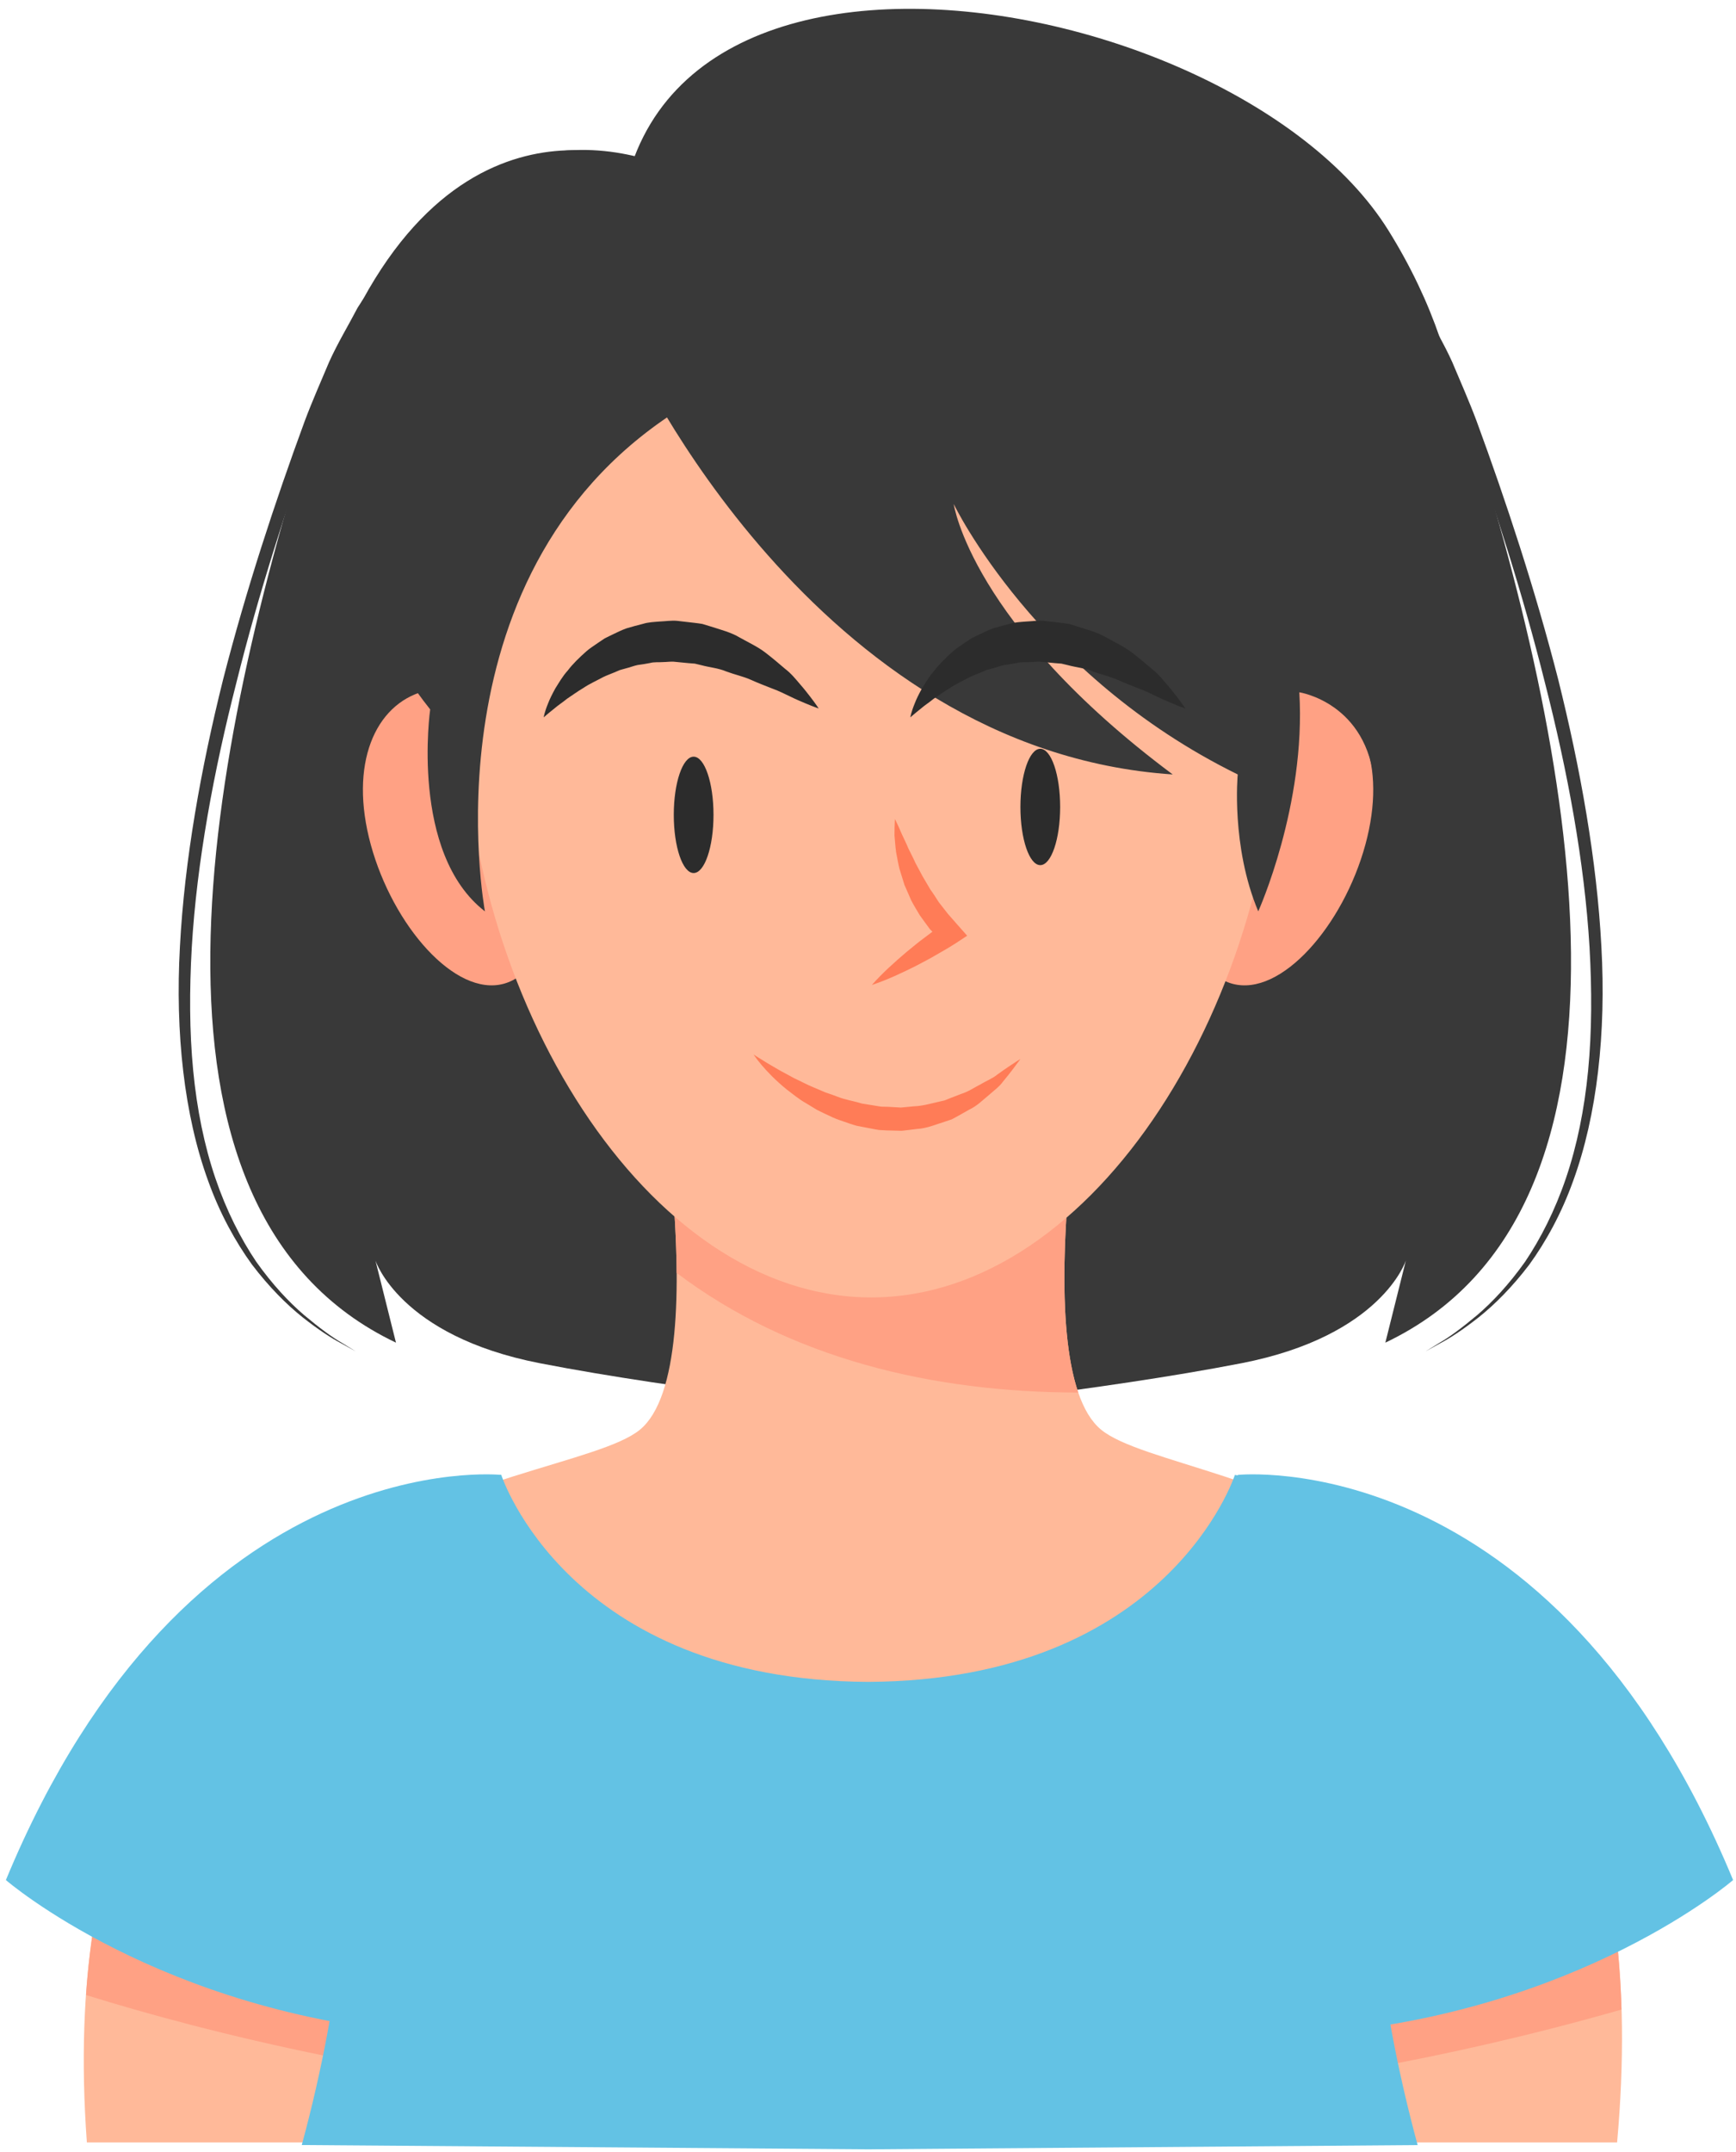
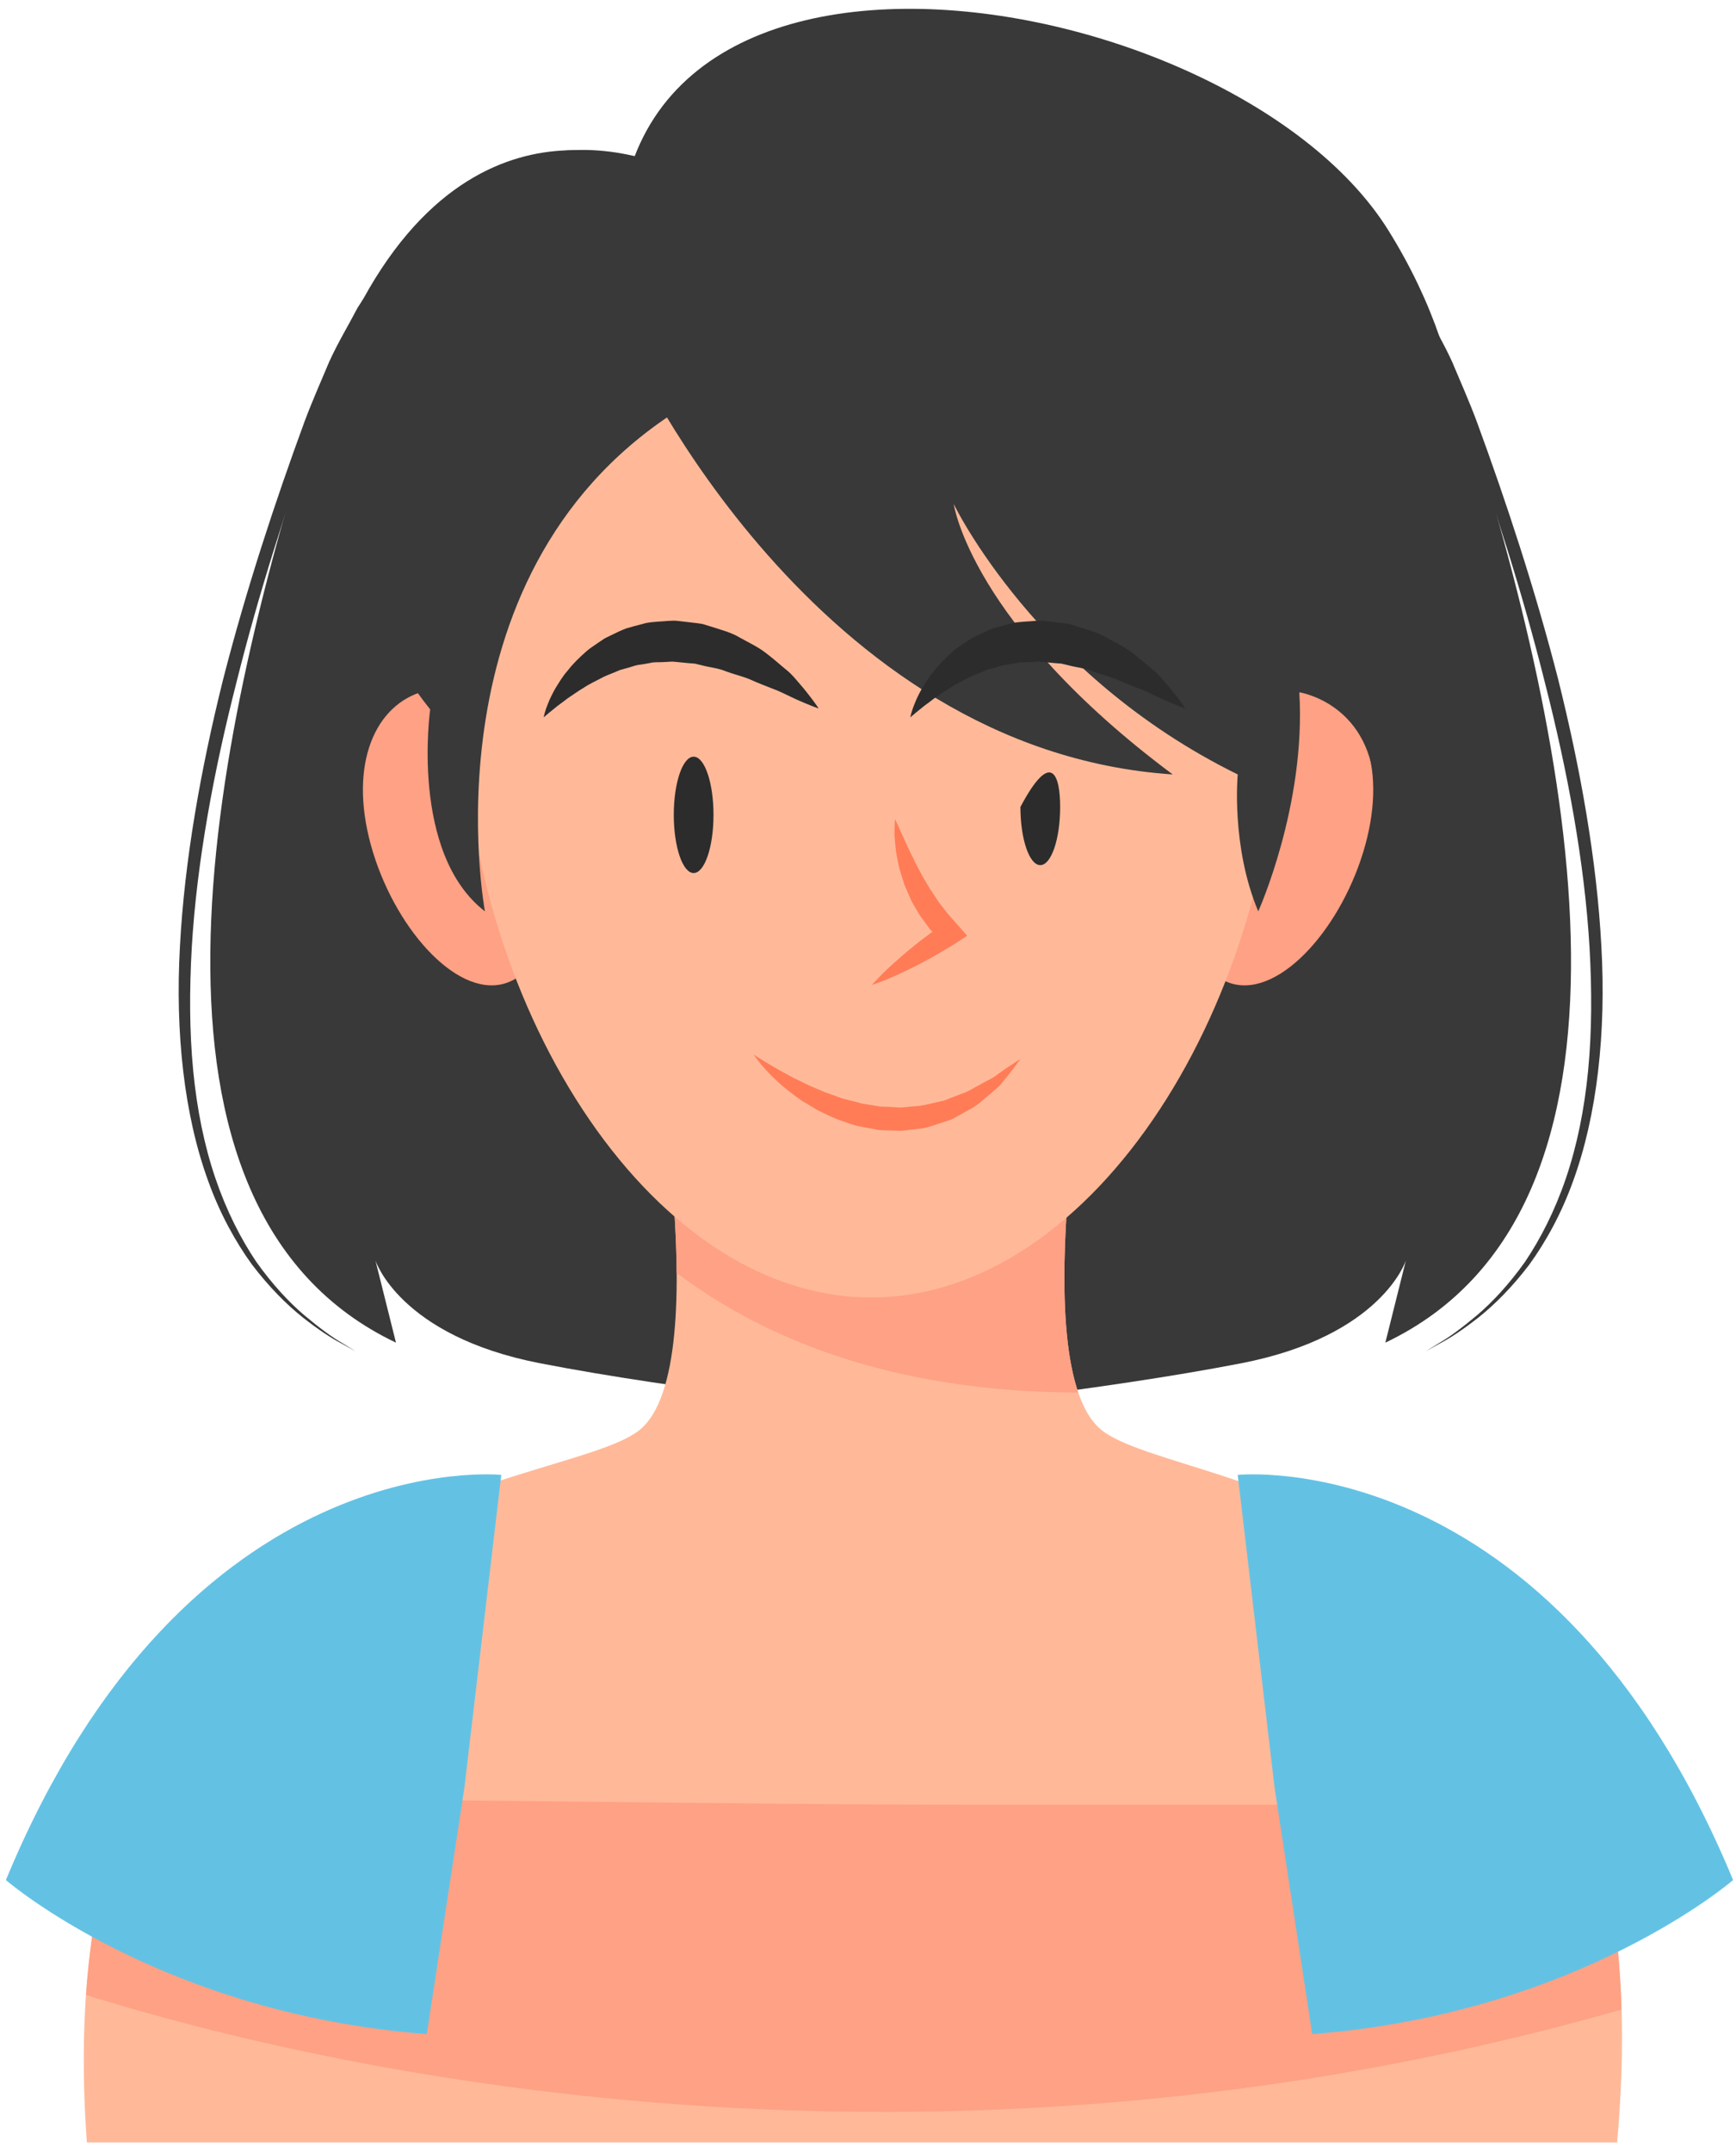
<svg xmlns="http://www.w3.org/2000/svg" width="184" height="228" viewBox="0 0 184 228" fill="none">
  <path d="M67.719 17.137C67.719 17.137 45.233 7.344 33.627 43.248C22.021 79.154 12.229 128.115 41.969 142.259L39.794 133.555C39.794 133.555 42.332 141.534 57.202 144.435C72.071 147.336 93.106 149.512 93.106 149.512L67.719 17.137Z" fill="#393939" />
  <path d="M68.298 19.155C68.298 19.155 67.744 18.891 66.643 18.593C65.551 18.281 63.906 17.916 61.787 17.852C60.73 17.76 59.562 17.895 58.294 17.981C57.047 18.237 55.676 18.411 54.308 18.96C52.89 19.347 51.536 20.159 50.082 20.897C48.747 21.856 47.251 22.729 45.987 24.032C45.655 24.336 45.319 24.643 44.98 24.953L44.471 25.421L44.02 25.959C43.416 26.676 42.8 27.408 42.175 28.151C41.504 28.859 41.044 29.755 40.468 30.576C39.924 31.423 39.336 32.257 38.807 33.145C37.89 35.007 36.811 36.848 35.959 38.852C35.17 40.888 34.254 42.912 33.476 45.049C30.39 53.629 27.41 62.893 25.059 72.316C22.655 81.717 20.867 91.297 20.327 100.364C20.07 104.893 20.076 109.288 20.476 113.421C20.872 117.552 21.664 121.417 22.83 124.841C23.994 128.265 25.512 131.24 27.155 133.683C28.859 136.083 30.628 137.971 32.243 139.347C33.864 140.707 35.22 141.7 36.21 142.264C37.182 142.863 37.7 143.181 37.7 143.181C37.7 143.181 37.168 142.885 36.17 142.332C35.155 141.805 33.739 140.889 32.062 139.563C30.387 138.228 28.53 136.38 26.715 133.996C24.958 131.573 23.303 128.587 22.059 125.112C19.527 118.167 18.56 109.457 19.071 100.293C19.556 91.112 21.291 81.44 23.655 71.961C26.084 62.492 29.142 53.205 32.295 44.623C33.099 42.476 34.024 40.4 34.88 38.361C35.788 36.343 36.928 34.48 37.9 32.609C38.459 31.713 39.079 30.868 39.651 30.016C40.259 29.187 40.744 28.289 41.447 27.572C42.106 26.823 42.751 26.085 43.386 25.363L43.859 24.824L44.392 24.351C44.748 24.039 45.099 23.729 45.447 23.424C46.774 22.121 48.328 21.229 49.732 20.297C51.26 19.58 52.672 18.8 54.144 18.448C55.563 17.935 56.974 17.801 58.248 17.585C59.546 17.539 60.732 17.443 61.803 17.572C63.947 17.699 65.583 18.163 66.666 18.519C67.758 18.867 68.298 19.155 68.298 19.155Z" fill="#393939" />
  <path d="M121.084 17.137C121.084 17.137 143.57 7.344 155.176 43.248C166.782 79.154 176.574 128.115 146.834 142.259L149.01 133.555C149.01 133.555 146.471 141.534 131.602 144.435C116.732 147.336 95.698 149.512 95.698 149.512L121.084 17.137Z" fill="#393939" />
  <path d="M120.505 19.155C120.505 19.155 121.047 18.867 122.137 18.519C123.22 18.163 124.856 17.699 127 17.572C128.071 17.443 129.257 17.539 130.555 17.585C131.829 17.801 133.24 17.935 134.659 18.448C136.131 18.8 137.543 19.58 139.071 20.297C140.475 21.229 142.029 22.121 143.356 23.424C143.704 23.729 144.055 24.039 144.411 24.351L144.944 24.824L145.417 25.363C146.052 26.085 146.697 26.823 147.356 27.572C148.059 28.289 148.544 29.187 149.152 30.016C149.724 30.868 150.344 31.713 150.903 32.609C151.875 34.48 153.015 36.343 153.923 38.361C154.779 40.4 155.704 42.476 156.508 44.623C159.661 53.205 162.719 62.492 165.148 71.961C167.512 81.44 169.247 91.112 169.732 100.293C170.243 109.457 169.276 118.167 166.744 125.112C165.5 128.587 163.845 131.573 162.088 133.996C160.273 136.38 158.416 138.228 156.741 139.563C155.064 140.889 153.648 141.805 152.633 142.332C151.635 142.885 151.103 143.181 151.103 143.181C151.103 143.181 151.621 142.863 152.593 142.264C153.583 141.7 154.939 140.707 156.56 139.347C158.175 137.971 159.944 136.083 161.648 133.683C163.291 131.24 164.809 128.265 165.973 124.841C167.139 121.417 167.931 117.552 168.327 113.421C168.727 109.288 168.732 104.893 168.476 100.364C167.936 91.297 166.148 81.717 163.744 72.316C161.393 62.893 158.413 53.629 155.327 45.049C154.549 42.912 153.633 40.888 152.844 38.852C151.992 36.848 150.913 35.007 149.996 33.145C149.467 32.257 148.879 31.423 148.335 30.576C147.759 29.755 147.299 28.859 146.628 28.151C146.003 27.408 145.387 26.676 144.783 25.959L144.332 25.421L143.823 24.953C143.484 24.643 143.148 24.336 142.816 24.032C141.552 22.729 140.056 21.856 138.721 20.897C137.267 20.159 135.913 19.347 134.495 18.96C133.127 18.411 131.756 18.237 130.509 17.981C129.241 17.895 128.073 17.76 127.016 17.852C124.897 17.916 123.252 18.281 122.16 18.593C121.059 18.891 120.505 19.155 120.505 19.155Z" fill="#393939" />
  <path d="M116.717 151.489C108.301 144.595 116.115 105.105 116.115 105.105H68.421C68.421 105.105 76.237 144.595 67.819 151.489C59.403 158.384 4.13 157.552 9.207 227.004H171.398C177.67 157.371 125.133 158.384 116.717 151.489Z" fill="#FFB999" />
  <path d="M114.286 147.546C110.123 135.389 116.115 105.105 116.115 105.105H68.421C68.421 105.105 71.639 121.387 71.717 134.869C83.725 143.938 98.811 147.529 114.286 147.546Z" fill="#FFA184" />
  <path d="M105.099 191.22C74.626 191.22 44.011 190.478 13.476 190.628C11.233 196.472 9.677 203.308 9.118 211.38C33.938 219.11 97.857 234.078 171.865 212.922C171.619 204.455 170.335 197.306 168.323 191.22H105.099Z" fill="#FFA184" />
-   <path d="M149.255 163.115C144.131 160.712 138.069 157.396 130.887 156.272C130.887 156.272 123.856 178.031 92.008 178.203C60.16 178.031 53.129 156.272 53.129 156.272C45.203 157.374 38.581 160.779 33.055 163.348C35.788 172.535 40.768 194.926 31.984 227.275L91.635 227.724V227.73L92.008 227.727L92.381 227.73V227.724L150.257 227.279C141.397 194.656 146.537 172.13 149.255 163.115Z" fill="#63C2E4" />
  <path d="M49.222 189.407L53.13 156.272C53.13 156.272 19.845 152.776 0.624 199.199C0.624 199.199 16.944 213.343 45.233 215.519L49.222 189.407Z" fill="#63C2E4" />
  <path d="M135.094 189.407L131.186 156.272C131.186 156.272 164.472 152.776 183.693 199.199C183.693 199.199 167.373 213.343 139.084 215.519L135.094 189.407Z" fill="#63C2E4" />
  <path d="M39.301 89.501C41.64 98.059 48.222 105.647 53.398 104.232C58.574 102.817 60.384 92.936 58.045 84.379C55.706 75.821 50.106 71.828 44.93 73.243C39.754 74.657 36.962 80.944 39.301 89.501Z" fill="#FFA184" />
  <path d="M144.715 89.501C142.377 98.059 135.794 105.647 130.618 104.232C125.442 102.817 123.633 92.936 125.971 84.379C128.31 75.821 133.91 71.828 139.086 73.243C144.262 74.657 147.054 80.944 144.715 89.501Z" fill="#FFA184" />
  <path d="M49.084 74.16C49.084 105.489 68.448 137.468 92.335 137.468C116.22 137.468 135.584 105.489 135.584 74.16C135.584 42.831 116.22 24.015 92.335 24.015C68.448 24.015 49.084 42.831 49.084 74.16Z" fill="#FFB999" />
  <path d="M66.993 37.446C66.993 37.446 86.215 79.517 124.296 82.055C102.899 66.097 101.085 53.403 101.085 53.403C101.085 53.403 109.789 71.538 131.187 82.055C131.187 82.055 130.461 89.671 133.363 96.562C133.363 96.562 138.44 85.319 137.715 73.351C137.715 73.351 144.968 74.439 145.693 83.143C145.693 83.143 166.367 55.217 147.144 24.39C129.859 -3.331 54.3 -14.779 66.993 37.446Z" fill="#393939" />
  <path d="M76.786 20.763C76.786 20.763 59.799 8.058 44.87 23.664C36.891 32.006 30 55.58 45.595 75.164C45.595 75.164 43.419 90.396 51.399 96.562C51.399 96.562 44.507 59.932 72.796 42.886C101.084 25.84 76.786 20.763 76.786 20.763Z" fill="#393939" />
  <path d="M94.854 86.776C95.12 87.302 95.356 87.836 95.582 88.37C95.817 88.89 96.076 89.396 96.284 89.906C96.528 90.412 96.798 90.902 97.014 91.406L97.79 92.856L98.612 94.253C98.932 94.686 99.21 95.141 99.501 95.588L100.48 96.84L101.525 98.028L102.509 99.145L101.344 99.912C100.654 100.365 99.93 100.766 99.216 101.182C98.508 101.609 97.76 101.974 97.029 102.368C95.541 103.11 94.032 103.821 92.41 104.362C93.542 103.081 94.788 101.97 96.053 100.892C96.7 100.373 97.329 99.828 97.998 99.344C98.661 98.849 99.314 98.338 100.001 97.882L99.821 99.765L98.554 98.438C98.186 97.953 97.837 97.454 97.48 96.962C97.172 96.441 96.853 95.926 96.576 95.39L95.856 93.74L95.329 92.032C95.186 91.457 95.096 90.868 94.98 90.293C94.897 89.704 94.864 89.108 94.808 88.528C94.808 87.948 94.817 87.365 94.854 86.776Z" fill="#FF7C57" />
  <path d="M79.874 111.729C79.874 111.729 80.297 112.018 81.052 112.47C81.419 112.709 81.889 112.962 82.407 113.274C82.927 113.582 83.54 113.882 84.179 114.243C84.851 114.547 85.54 114.938 86.314 115.247C86.695 115.408 87.087 115.575 87.487 115.745C87.901 115.875 88.311 116.035 88.731 116.186C89.559 116.53 90.478 116.647 91.358 116.927C91.811 116.999 92.268 117.074 92.727 117.147C92.956 117.182 93.184 117.228 93.415 117.255L94.108 117.27L95.491 117.349C95.947 117.305 96.403 117.262 96.853 117.219C97.767 117.188 98.628 116.931 99.481 116.74L100.116 116.595C100.315 116.51 100.512 116.429 100.711 116.354C101.108 116.201 101.498 116.051 101.878 115.904C102.664 115.659 103.306 115.203 103.955 114.875C104.576 114.503 105.227 114.255 105.687 113.869C106.17 113.513 106.611 113.219 106.975 112.97C107.706 112.479 108.15 112.206 108.15 112.206C108.15 112.206 107.864 112.619 107.32 113.33C107.047 113.682 106.715 114.118 106.308 114.599C105.939 115.122 105.363 115.541 104.776 116.057C104.171 116.548 103.566 117.176 102.739 117.566C102.342 117.791 101.932 118.02 101.515 118.256C101.306 118.376 101.091 118.492 100.872 118.603L100.164 118.839C99.207 119.133 98.234 119.568 97.162 119.62C96.633 119.684 96.102 119.762 95.566 119.812L93.951 119.77L93.144 119.725C92.879 119.687 92.618 119.628 92.355 119.58C91.832 119.479 91.311 119.379 90.795 119.279C90.29 119.142 89.802 118.962 89.319 118.794C88.832 118.634 88.362 118.458 87.921 118.232C87.476 118.022 87.034 117.827 86.615 117.608C86.212 117.364 85.817 117.124 85.435 116.892C84.653 116.456 84.012 115.898 83.391 115.44C80.981 113.48 79.874 111.729 79.874 111.729Z" fill="#FF7C57" />
  <path d="M96.487 76.007C96.487 76.007 96.574 75.445 96.95 74.539C97.123 74.075 97.39 73.544 97.723 72.937C98.091 72.363 98.475 71.663 99.054 71.028C99.575 70.336 100.255 69.683 101.013 69.009C101.39 68.671 101.843 68.408 102.278 68.092C102.502 67.941 102.729 67.789 102.957 67.636C103.206 67.515 103.455 67.392 103.709 67.268C104.219 67.028 104.735 66.759 105.289 66.569C105.85 66.404 106.425 66.243 107.01 66.1C107.59 65.919 108.195 65.9 108.801 65.851C109.405 65.828 110.022 65.724 110.622 65.78L112.415 65.987C112.713 66.024 113.011 66.056 113.303 66.109L114.142 66.364C115.243 66.72 116.371 67.001 117.294 67.567C118.235 68.091 119.186 68.535 119.957 69.124C120.727 69.716 121.426 70.307 122.058 70.851C122.723 71.355 123.205 71.963 123.646 72.479C124.093 72.983 124.451 73.456 124.749 73.835C125.339 74.599 125.634 75.067 125.634 75.067C125.634 75.067 125.089 74.884 124.209 74.512C123.771 74.324 123.235 74.107 122.659 73.82C122.073 73.548 121.434 73.212 120.697 72.947C119.967 72.665 119.19 72.361 118.399 72.007C117.606 71.659 116.718 71.473 115.861 71.151C115.007 70.783 114.078 70.72 113.181 70.475L112.502 70.313L111.817 70.26L110.447 70.127C109.991 70.064 109.545 70.153 109.093 70.152C108.646 70.189 108.185 70.125 107.755 70.249C107.321 70.336 106.883 70.403 106.445 70.461C106.014 70.552 105.609 70.719 105.186 70.821L104.561 70.996L103.971 71.247C103.579 71.415 103.179 71.552 102.807 71.735C102.082 72.128 101.341 72.456 100.715 72.879C100.063 73.261 99.505 73.684 98.967 74.033C98.485 74.429 97.993 74.74 97.646 75.047C97.285 75.347 96.981 75.572 96.793 75.745C96.594 75.916 96.487 76.007 96.487 76.007Z" fill="#2C2C2C" />
  <path d="M57.625 76.007C57.625 76.007 57.712 75.445 58.087 74.539C58.261 74.075 58.528 73.544 58.861 72.937C59.229 72.363 59.613 71.663 60.191 71.028C60.713 70.336 61.393 69.683 62.15 69.009C62.528 68.671 62.981 68.408 63.416 68.092C63.639 67.941 63.866 67.789 64.094 67.636C64.344 67.515 64.593 67.392 64.846 67.268C65.357 67.028 65.873 66.759 66.426 66.569C66.987 66.404 67.562 66.243 68.147 66.1C68.728 65.919 69.333 65.9 69.938 65.851C70.542 65.828 71.159 65.724 71.76 65.78L73.553 65.987C73.85 66.024 74.149 66.056 74.441 66.109L75.279 66.364C76.381 66.72 77.509 67.001 78.431 67.567C79.373 68.091 80.323 68.535 81.094 69.124C81.865 69.716 82.564 70.307 83.195 70.851C83.861 71.355 84.342 71.963 84.784 72.479C85.23 72.983 85.589 73.456 85.886 73.835C86.477 74.599 86.772 75.067 86.772 75.067C86.772 75.067 86.226 74.884 85.346 74.512C84.909 74.324 84.373 74.107 83.797 73.82C83.21 73.548 82.572 73.212 81.834 72.947C81.105 72.665 80.328 72.361 79.537 72.007C78.743 71.659 77.856 71.473 76.998 71.151C76.145 70.783 75.216 70.72 74.318 70.475L73.639 70.313L72.954 70.26L71.585 70.127C71.129 70.064 70.682 70.153 70.231 70.152C69.784 70.189 69.322 70.125 68.893 70.249C68.458 70.336 68.021 70.403 67.582 70.461C67.153 70.552 66.746 70.719 66.323 70.821L65.698 70.996L65.109 71.247C64.717 71.415 64.317 71.552 63.945 71.735C63.219 72.128 62.478 72.456 61.853 72.879C61.201 73.261 60.642 73.684 60.105 74.033C59.622 74.429 59.13 74.74 58.783 75.047C58.422 75.347 58.118 75.572 57.93 75.745C57.731 75.916 57.625 76.007 57.625 76.007Z" fill="#2C2C2C" />
  <path d="M75.625 86.337C75.625 89.741 74.682 92.501 73.519 92.501C72.357 92.501 71.414 89.741 71.414 86.337C71.414 82.933 72.357 80.173 73.519 80.173C74.682 80.173 75.625 82.933 75.625 86.337Z" fill="#2C2C2C" />
-   <path d="M112.366 85.501C112.366 88.905 111.423 91.665 110.26 91.665C109.098 91.665 108.155 88.905 108.155 85.501C108.155 82.097 109.098 79.337 110.26 79.337C111.423 79.337 112.366 82.097 112.366 85.501Z" fill="#2C2C2C" />
+   <path d="M112.366 85.501C112.366 88.905 111.423 91.665 110.26 91.665C109.098 91.665 108.155 88.905 108.155 85.501C111.423 79.337 112.366 82.097 112.366 85.501Z" fill="#2C2C2C" />
</svg>